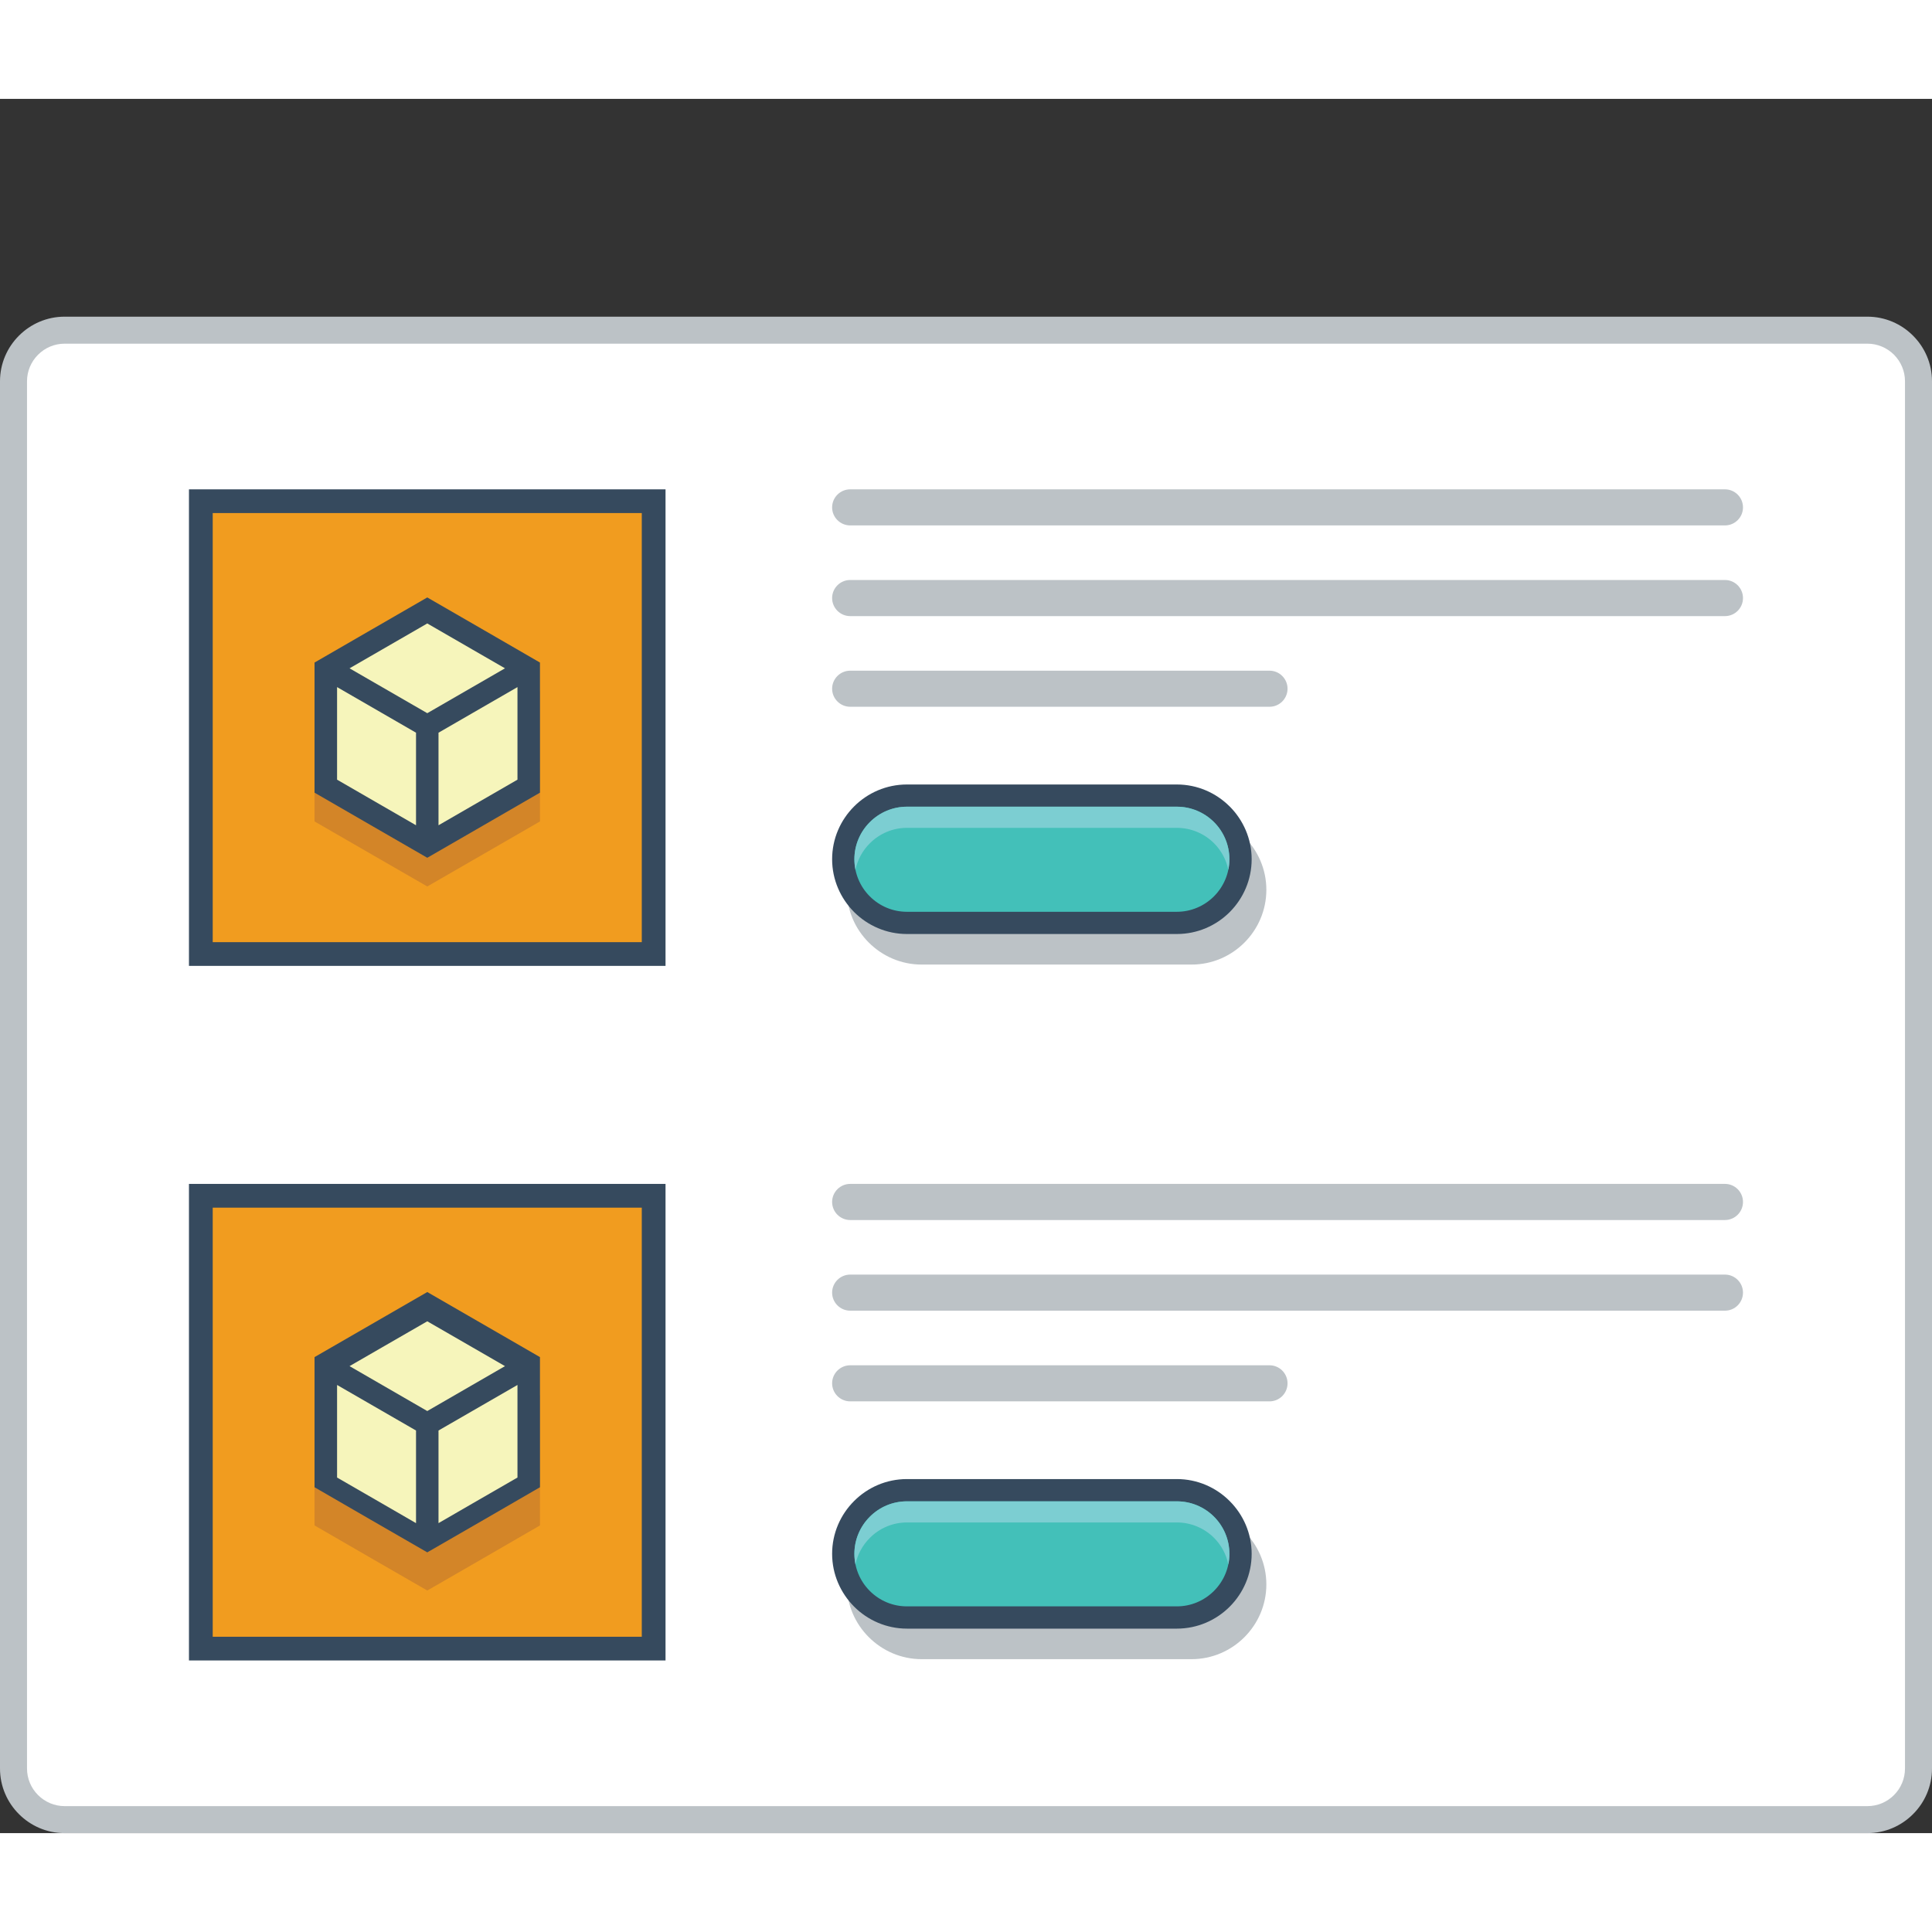
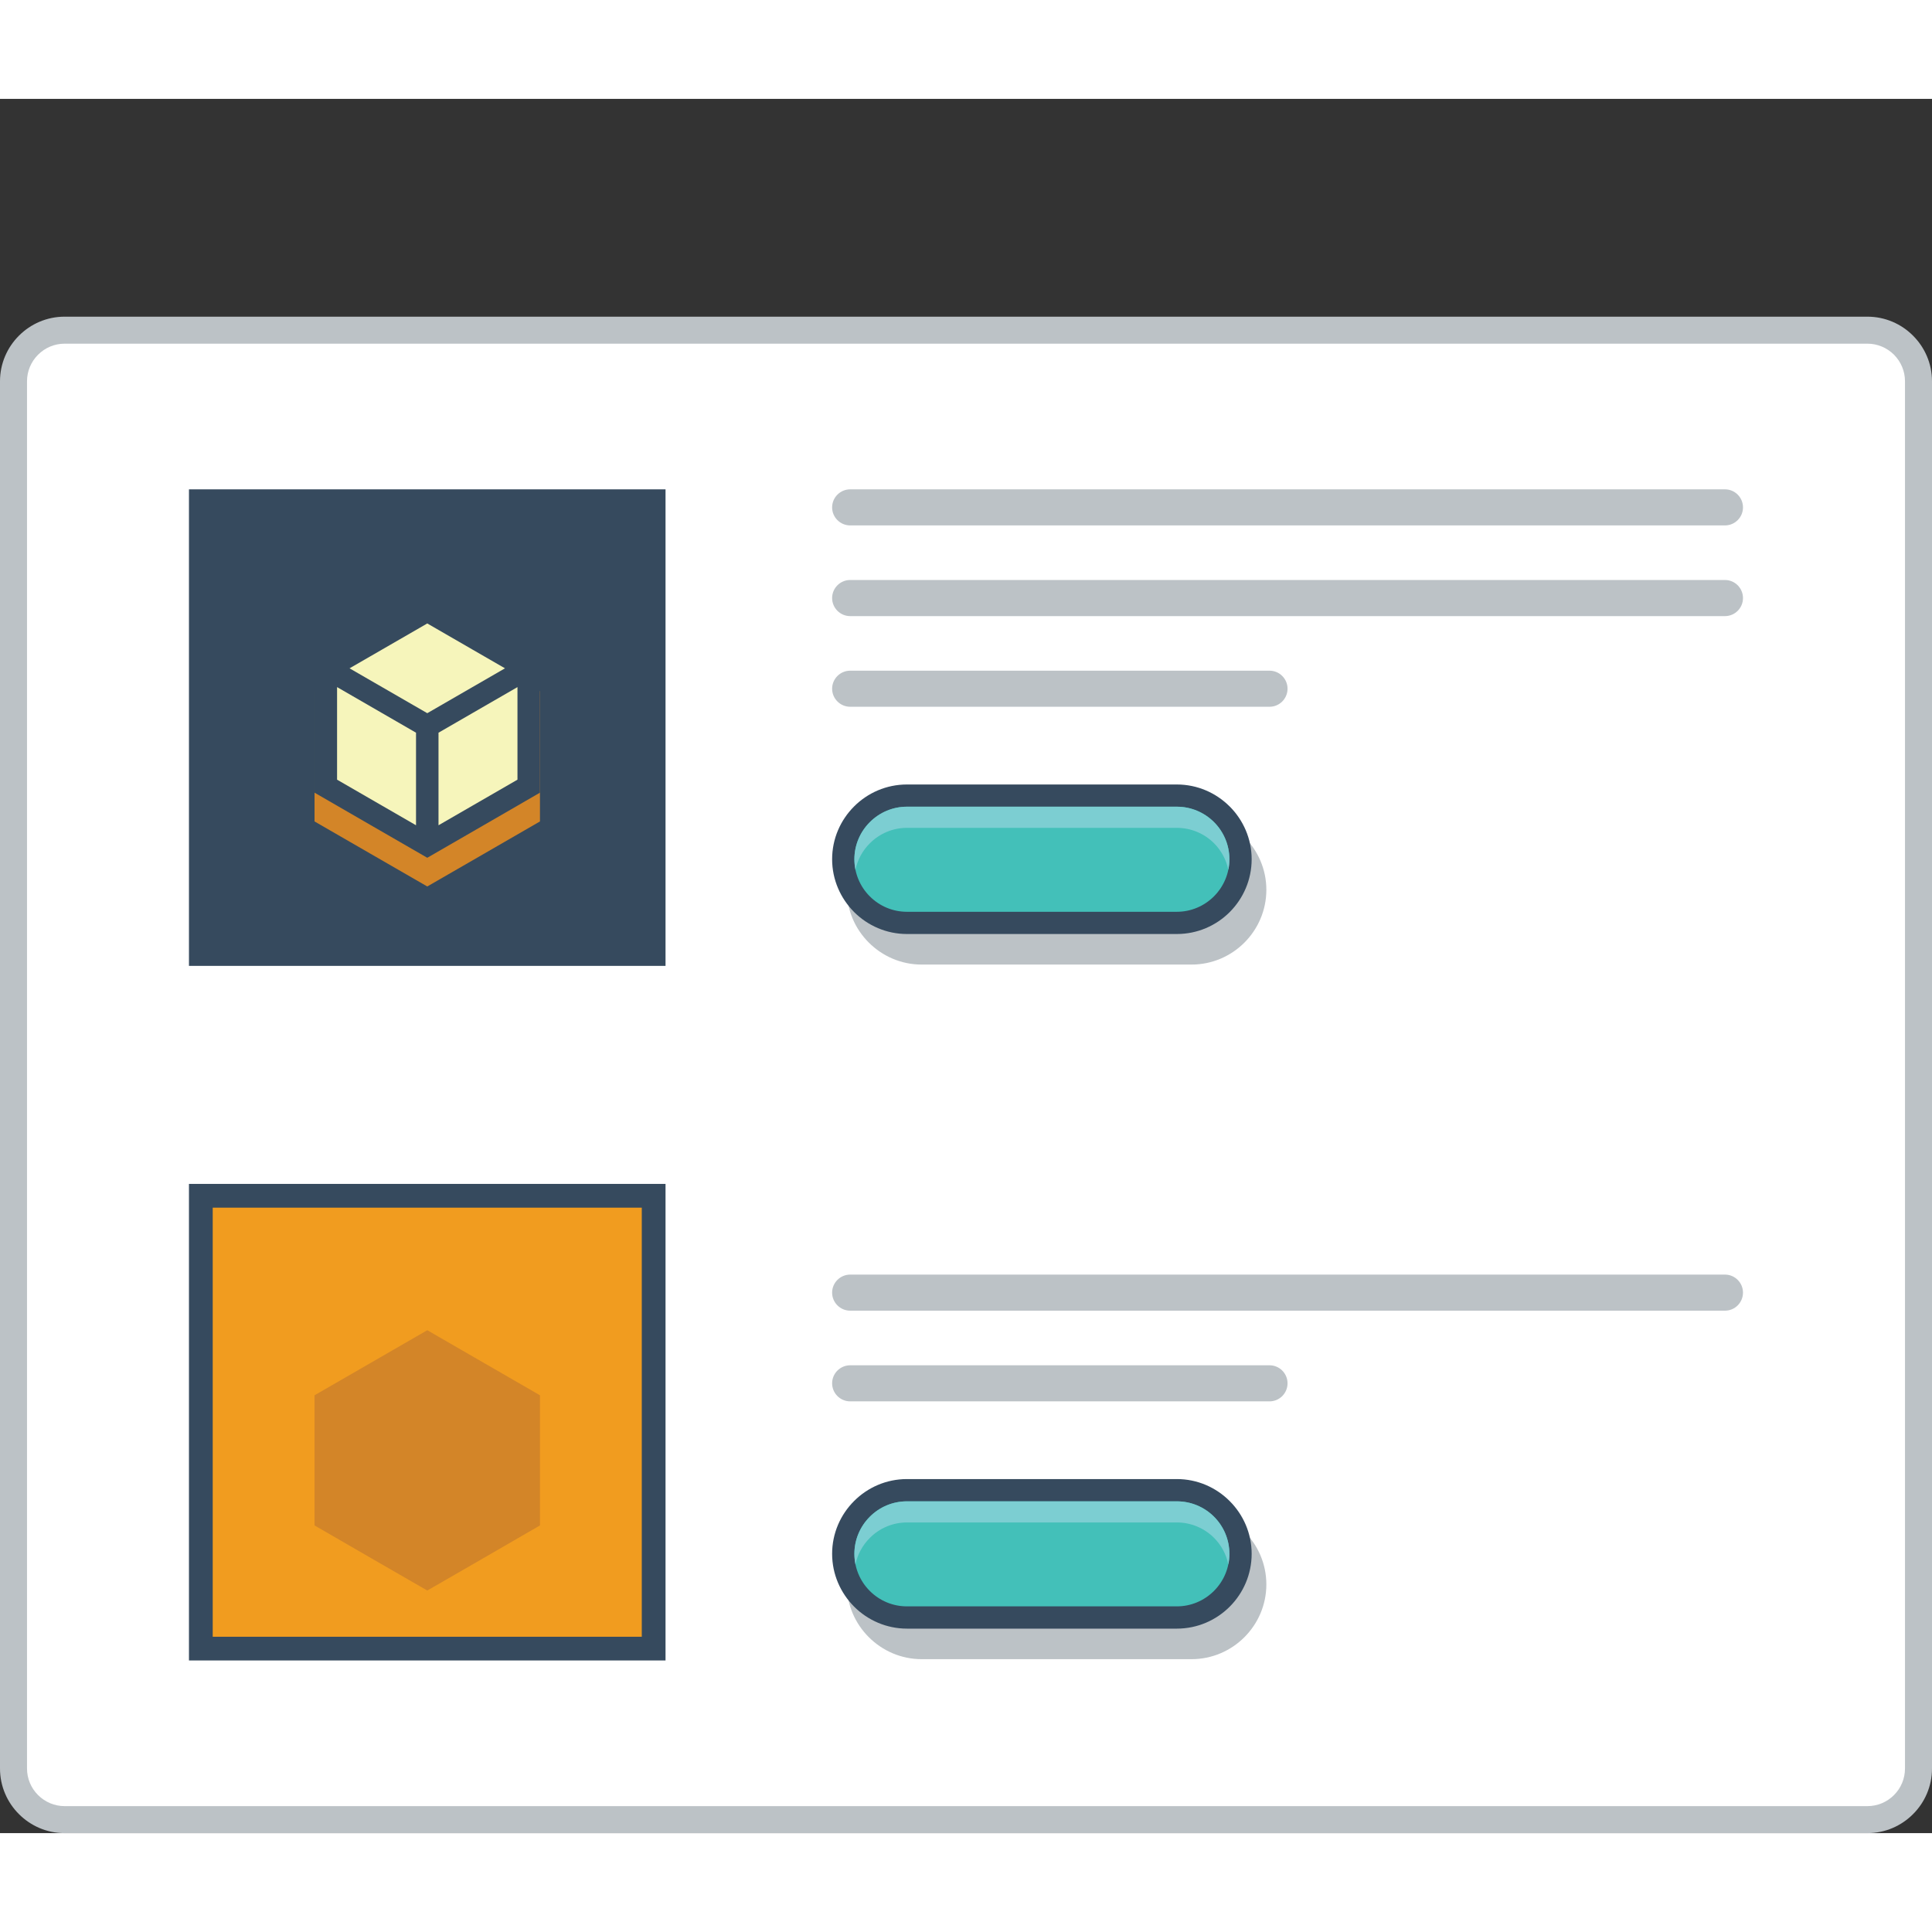
<svg xmlns="http://www.w3.org/2000/svg" version="1.0" id="Layer_1" x="0px" y="0px" width="800px" height="800px" viewBox="182.509 222.133 421.026 377.933" enable-background="new 0 0 800 800" xml:space="preserve">
  <rect x="182.509" y="222.133" width="421.026" height="377.933" fill="#333333" stroke="none" />
  <g>
    <path fill="#BCC2C6" d="M196.582,269.597h392.882c3.875,0,7.395,1.584,9.934,4.134c2.552,2.543,4.137,6.07,4.137,9.936v302.327   c0,3.866-1.585,7.402-4.137,9.938c-2.539,2.551-6.059,4.134-9.934,4.134H196.582c-3.869,0-7.388-1.583-9.937-4.134   c-2.551-2.535-4.136-6.071-4.136-9.938V283.667c0-3.866,1.585-7.393,4.136-9.936C189.194,271.181,192.713,269.597,196.582,269.597" />
    <path fill-rule="evenodd" clip-rule="evenodd" fill="#FFFFFF" d="M196.582,275.482c-2.177,0-4.234,0.867-5.776,2.402   c-1.543,1.541-2.41,3.617-2.41,5.784v302.327c0,2.168,0.867,4.252,2.41,5.785c1.542,1.535,3.6,2.401,5.776,2.401h392.882   c2.184,0,4.243-0.866,5.785-2.401c1.532-1.533,2.399-3.603,2.399-5.785V283.667c0-2.183-0.867-4.243-2.399-5.784   c-1.542-1.535-3.618-2.402-5.785-2.402H196.582z" />
    <polygon fill="#364A5E" points="227.923,307.226 323.319,307.226 327.543,307.226 327.543,311.451 327.543,406.845   327.543,411.073 323.319,411.073 227.923,411.073 223.688,411.073 223.688,406.845 223.688,311.451 223.688,307.226  " />
-     <rect x="228.866" y="312.394" fill="#F19C1F" width="93.503" height="93.51" />
    <polygon fill="#D38528" points="275.622,337.042 287.909,344.136 300.178,351.22 300.178,365.41 300.178,379.596 287.909,386.682   275.622,393.767 263.334,386.682 251.054,379.596 251.054,365.41 251.054,351.22 263.334,344.136  " />
    <path fill-rule="evenodd" clip-rule="evenodd" fill="#BCC2C6" d="M367.782,307.226H558.42c2.17,0,3.925,1.766,3.925,3.933l0,0   c0,2.158-1.755,3.926-3.925,3.926H367.782c-2.167,0-3.936-1.768-3.936-3.926l0,0C363.847,308.992,365.615,307.226,367.782,307.226" />
    <path fill-rule="evenodd" clip-rule="evenodd" fill="#BCC2C6" d="M367.782,326.981H558.42c2.17,0,3.925,1.768,3.925,3.935l0,0   c0,2.167-1.755,3.935-3.925,3.935H367.782c-2.167,0-3.936-1.769-3.936-3.935l0,0C363.847,328.749,365.615,326.981,367.782,326.981" />
    <path fill-rule="evenodd" clip-rule="evenodd" fill="#BCC2C6" d="M367.782,346.744h91.392c2.159,0,3.919,1.77,3.919,3.928   c0,2.167-1.76,3.933-3.919,3.933h-91.392c-2.167,0-3.936-1.766-3.936-3.933C363.847,348.514,365.615,346.744,367.782,346.744" />
    <path fill="#BCC2C6" d="M442.18,386.265h-58.833c-2.264,0-4.32,0.926-5.811,2.417c-1.501,1.494-2.419,3.55-2.419,5.811   c0,2.274,0.918,4.326,2.398,5.81l0.021,0.017c1.48,1.485,3.533,2.408,5.811,2.408h58.833c2.257,0,4.315-0.923,5.808-2.424   c1.493-1.49,2.417-3.551,2.417-5.81c0-2.261-0.917-4.327-2.407-5.818C446.505,387.18,444.437,386.265,442.18,386.265    M383.347,378.196h58.833c4.476,0,8.542,1.833,11.493,4.785l0.018,0.016c2.949,2.951,4.785,7.021,4.785,11.496   c0,4.485-1.836,8.56-4.785,11.512c-2.95,2.949-7.028,4.782-11.511,4.782h-58.833c-4.471,0-8.538-1.833-11.497-4.782l-0.008-0.01   l-0.009-0.007c-2.952-2.952-4.785-7.029-4.785-11.496c0-4.485,1.833-8.562,4.785-11.512   C374.782,380.029,378.853,378.196,383.347,378.196z" />
    <path fill="#364A5E" d="M380.143,371.544h58.834c4.477,0,8.547,1.833,11.496,4.784l0.017,0.009   c2.95,2.958,4.784,7.027,4.784,11.494c0,4.487-1.834,8.562-4.784,11.52c-2.952,2.95-7.028,4.776-11.513,4.776h-58.834   c-4.459,0-8.535-1.826-11.496-4.776v-0.016h-0.014c-2.951-2.967-4.786-7.036-4.786-11.504c0-4.483,1.835-8.553,4.786-11.503   C371.583,373.377,375.658,371.544,380.143,371.544" />
    <path fill="#43C0B9" d="M438.977,376.386c3.043,0,5.943,1.208,8.095,3.361c2.15,2.15,3.351,5.052,3.351,8.084   c0,3.042-1.217,5.936-3.36,8.086c-2.148,2.15-5.042,3.368-8.085,3.368h-58.834c-3.032,0-5.934-1.2-8.075-3.353l-0.019-0.016   c-2.15-2.151-3.35-5.053-3.35-8.086c0-3.033,1.215-5.934,3.368-8.084c2.142-2.143,5.034-3.361,8.075-3.361H438.977z" />
    <path fill="#7CCED2" d="M438.977,376.386c3.043,0,5.943,1.208,8.095,3.361c2.15,2.15,3.351,5.052,3.351,8.084   c0,0.785-0.083,1.551-0.234,2.3c-0.448-2.167-1.522-4.185-3.116-5.784c-2.151-2.143-5.052-3.352-8.095-3.352h-58.834   c-3.041,0-5.934,1.219-8.075,3.368c-1.603,1.591-2.685,3.601-3.137,5.785c-0.148-0.759-0.231-1.533-0.231-2.318   c0-3.033,1.215-5.934,3.368-8.084c2.142-2.143,5.034-3.361,8.075-3.361H438.977z" />
    <polygon fill="#364A5E" points="227.923,458.585 323.319,458.585 327.543,458.585 327.543,462.82 327.543,558.221 327.543,562.438   323.319,562.438 227.923,562.438 223.688,562.438 223.688,558.221 223.688,462.82 223.688,458.585  " />
    <rect x="228.866" y="463.763" fill="#F19C1F" width="93.503" height="93.508" />
-     <path fill-rule="evenodd" clip-rule="evenodd" fill="#BCC2C6" d="M367.782,458.585H558.42c2.17,0,3.925,1.767,3.925,3.935l0,0   c0,2.167-1.755,3.937-3.925,3.937H367.782c-2.167,0-3.936-1.77-3.936-3.937l0,0C363.847,460.352,365.615,458.585,367.782,458.585" />
    <path fill-rule="evenodd" clip-rule="evenodd" fill="#BCC2C6" d="M367.782,478.35H558.42c2.17,0,3.925,1.769,3.925,3.927   c0,2.167-1.755,3.934-3.925,3.934H367.782c-2.167,0-3.936-1.767-3.936-3.934C363.847,480.118,365.615,478.35,367.782,478.35" />
    <path fill-rule="evenodd" clip-rule="evenodd" fill="#BCC2C6" d="M367.782,498.113h91.392c2.159,0,3.919,1.77,3.919,3.928   c0,2.167-1.76,3.933-3.919,3.933h-91.392c-2.167,0-3.936-1.766-3.936-3.933C363.847,499.883,365.615,498.113,367.782,498.113" />
    <path fill="#BCC2C6" d="M442.18,537.631h-58.833c-2.264,0-4.32,0.935-5.811,2.416c-1.501,1.502-2.419,3.551-2.419,5.819   c0,2.266,0.918,4.317,2.398,5.802l0.021,0.017c1.48,1.482,3.533,2.418,5.811,2.418h58.833c2.257,0,4.315-0.936,5.808-2.435   c1.493-1.484,2.417-3.552,2.417-5.802c0-2.269-0.917-4.335-2.407-5.819C446.505,538.547,444.437,537.631,442.18,537.631    M383.347,529.561h58.833c4.476,0,8.542,1.834,11.493,4.786l0.018,0.015c2.949,2.951,4.785,7.02,4.785,11.505   c0,4.484-1.836,8.552-4.785,11.503c-2.95,2.952-7.028,4.785-11.511,4.785h-58.833c-4.471,0-8.538-1.833-11.497-4.785h-0.008   l-0.009-0.016c-2.952-2.952-4.785-7.021-4.785-11.487c0-4.485,1.833-8.569,4.785-11.52   C374.782,531.395,378.853,529.561,383.347,529.561z" />
    <path fill="#364A5E" d="M380.143,522.908h58.834c4.477,0,8.547,1.834,11.496,4.786l0.017,0.018   c2.95,2.948,4.784,7.017,4.784,11.485c0,4.482-1.834,8.569-4.784,11.52c-2.952,2.952-7.028,4.784-11.513,4.784h-58.834   c-4.459,0-8.535-1.832-11.496-4.784v-0.016h-0.014c-2.951-2.968-4.786-7.035-4.786-11.504c0-4.485,1.835-8.553,4.786-11.503   C371.583,524.742,375.658,522.908,380.143,522.908" />
    <path fill="#43C0B9" d="M438.977,527.76c3.043,0,5.943,1.201,8.095,3.352c2.15,2.149,3.351,5.053,3.351,8.086   c0,3.051-1.217,5.936-3.36,8.084c-2.148,2.152-5.042,3.368-8.085,3.368h-58.834c-3.032,0-5.934-1.199-8.075-3.35l-0.019-0.019   c-2.15-2.148-3.35-5.05-3.35-8.084c0-3.033,1.215-5.937,3.368-8.086c2.142-2.15,5.034-3.352,8.075-3.352H438.977z" />
    <path fill="#7CCED2" d="M438.977,527.76c3.043,0,5.943,1.201,8.095,3.352c2.15,2.149,3.351,5.053,3.351,8.086   c0,0.782-0.083,1.55-0.234,2.301c-0.448-2.166-1.522-4.186-3.116-5.786c-2.151-2.134-5.052-3.35-8.095-3.35h-58.834   c-3.041,0-5.934,1.216-8.075,3.368c-1.603,1.601-2.685,3.602-3.137,5.782c-0.148-0.749-0.231-1.533-0.231-2.315   c0-3.033,1.215-5.937,3.368-8.086c2.142-2.15,5.034-3.352,8.075-3.352H438.977z" />
    <polygon fill="#364A5E" points="275.622,330.781 287.909,337.874 300.178,344.97 300.178,359.149 300.178,373.328 287.909,380.422   275.622,387.514 263.334,380.422 251.054,373.328 251.054,359.149 251.054,344.97 263.334,337.874  " />
    <path fill-rule="evenodd" clip-rule="evenodd" fill="#F6F5BB" d="M273.17,380.43l-7.38-4.261l-9.825-5.675v-11.344v-8.829   l17.205,9.937V380.43z M295.277,350.321v8.829v11.344l-9.828,5.675l-7.379,4.261v-20.172L295.277,350.321z M275.622,336.45   l9.827,5.677l7.108,4.1l-16.936,9.779l-16.939-9.779l7.107-4.1L275.622,336.45z" />
    <polygon fill="#D38528" points="275.622,490.471 287.909,497.565 300.178,504.648 300.178,518.837 300.178,533.013   287.909,540.113 275.622,547.199 263.334,540.113 251.054,533.013 251.054,518.837 251.054,504.648 263.334,497.565  " />
-     <polygon fill="#364A5E" points="275.622,482.15 287.909,489.243 300.178,496.33 300.178,510.52 300.178,524.691 287.909,531.795   275.622,538.88 263.334,531.795 251.054,524.691 251.054,510.52 251.054,496.33 263.334,489.243  " />
-     <path fill-rule="evenodd" clip-rule="evenodd" fill="#F6F5BB" d="M273.17,532.512l-7.38-4.268l-9.825-5.669v-11.356v-8.819   l17.205,9.929V532.512z M295.277,502.399v8.819v11.356l-9.828,5.669l-7.379,4.268v-20.184L295.277,502.399z M275.622,488.527   l9.827,5.668l7.108,4.103l-16.936,9.787l-16.939-9.787l7.107-4.103L275.622,488.527z" />
  </g>
</svg>